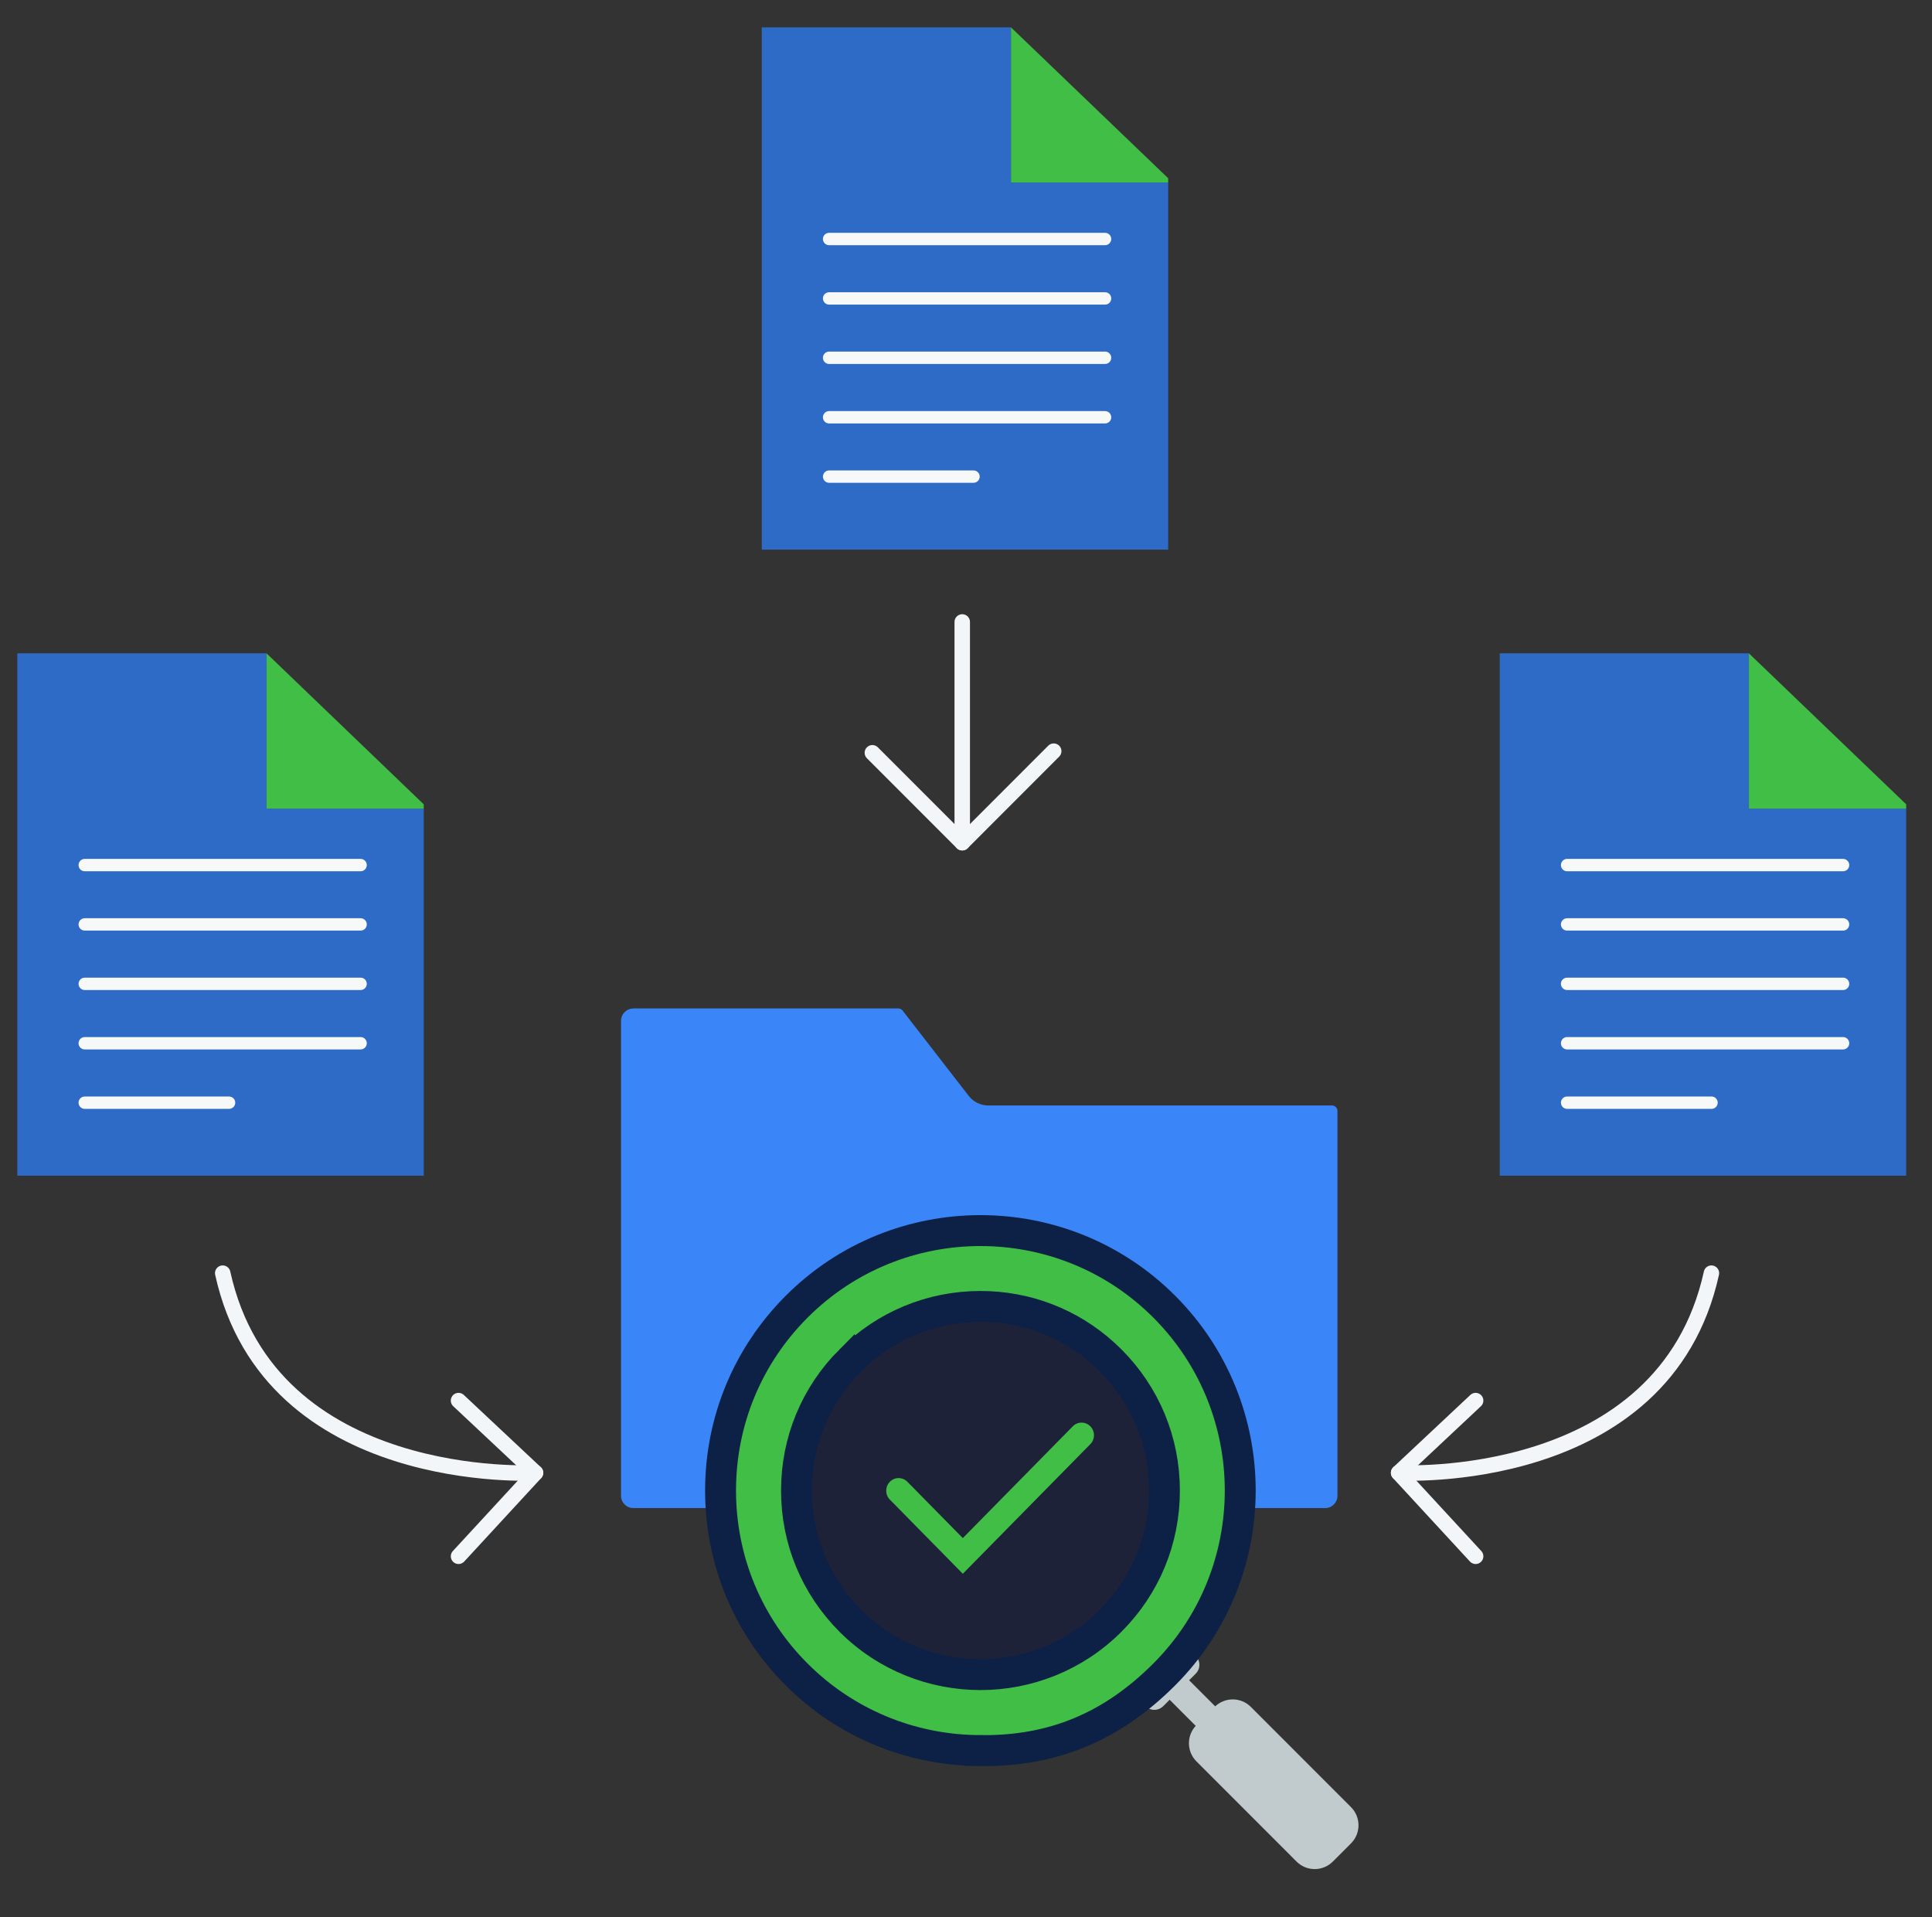
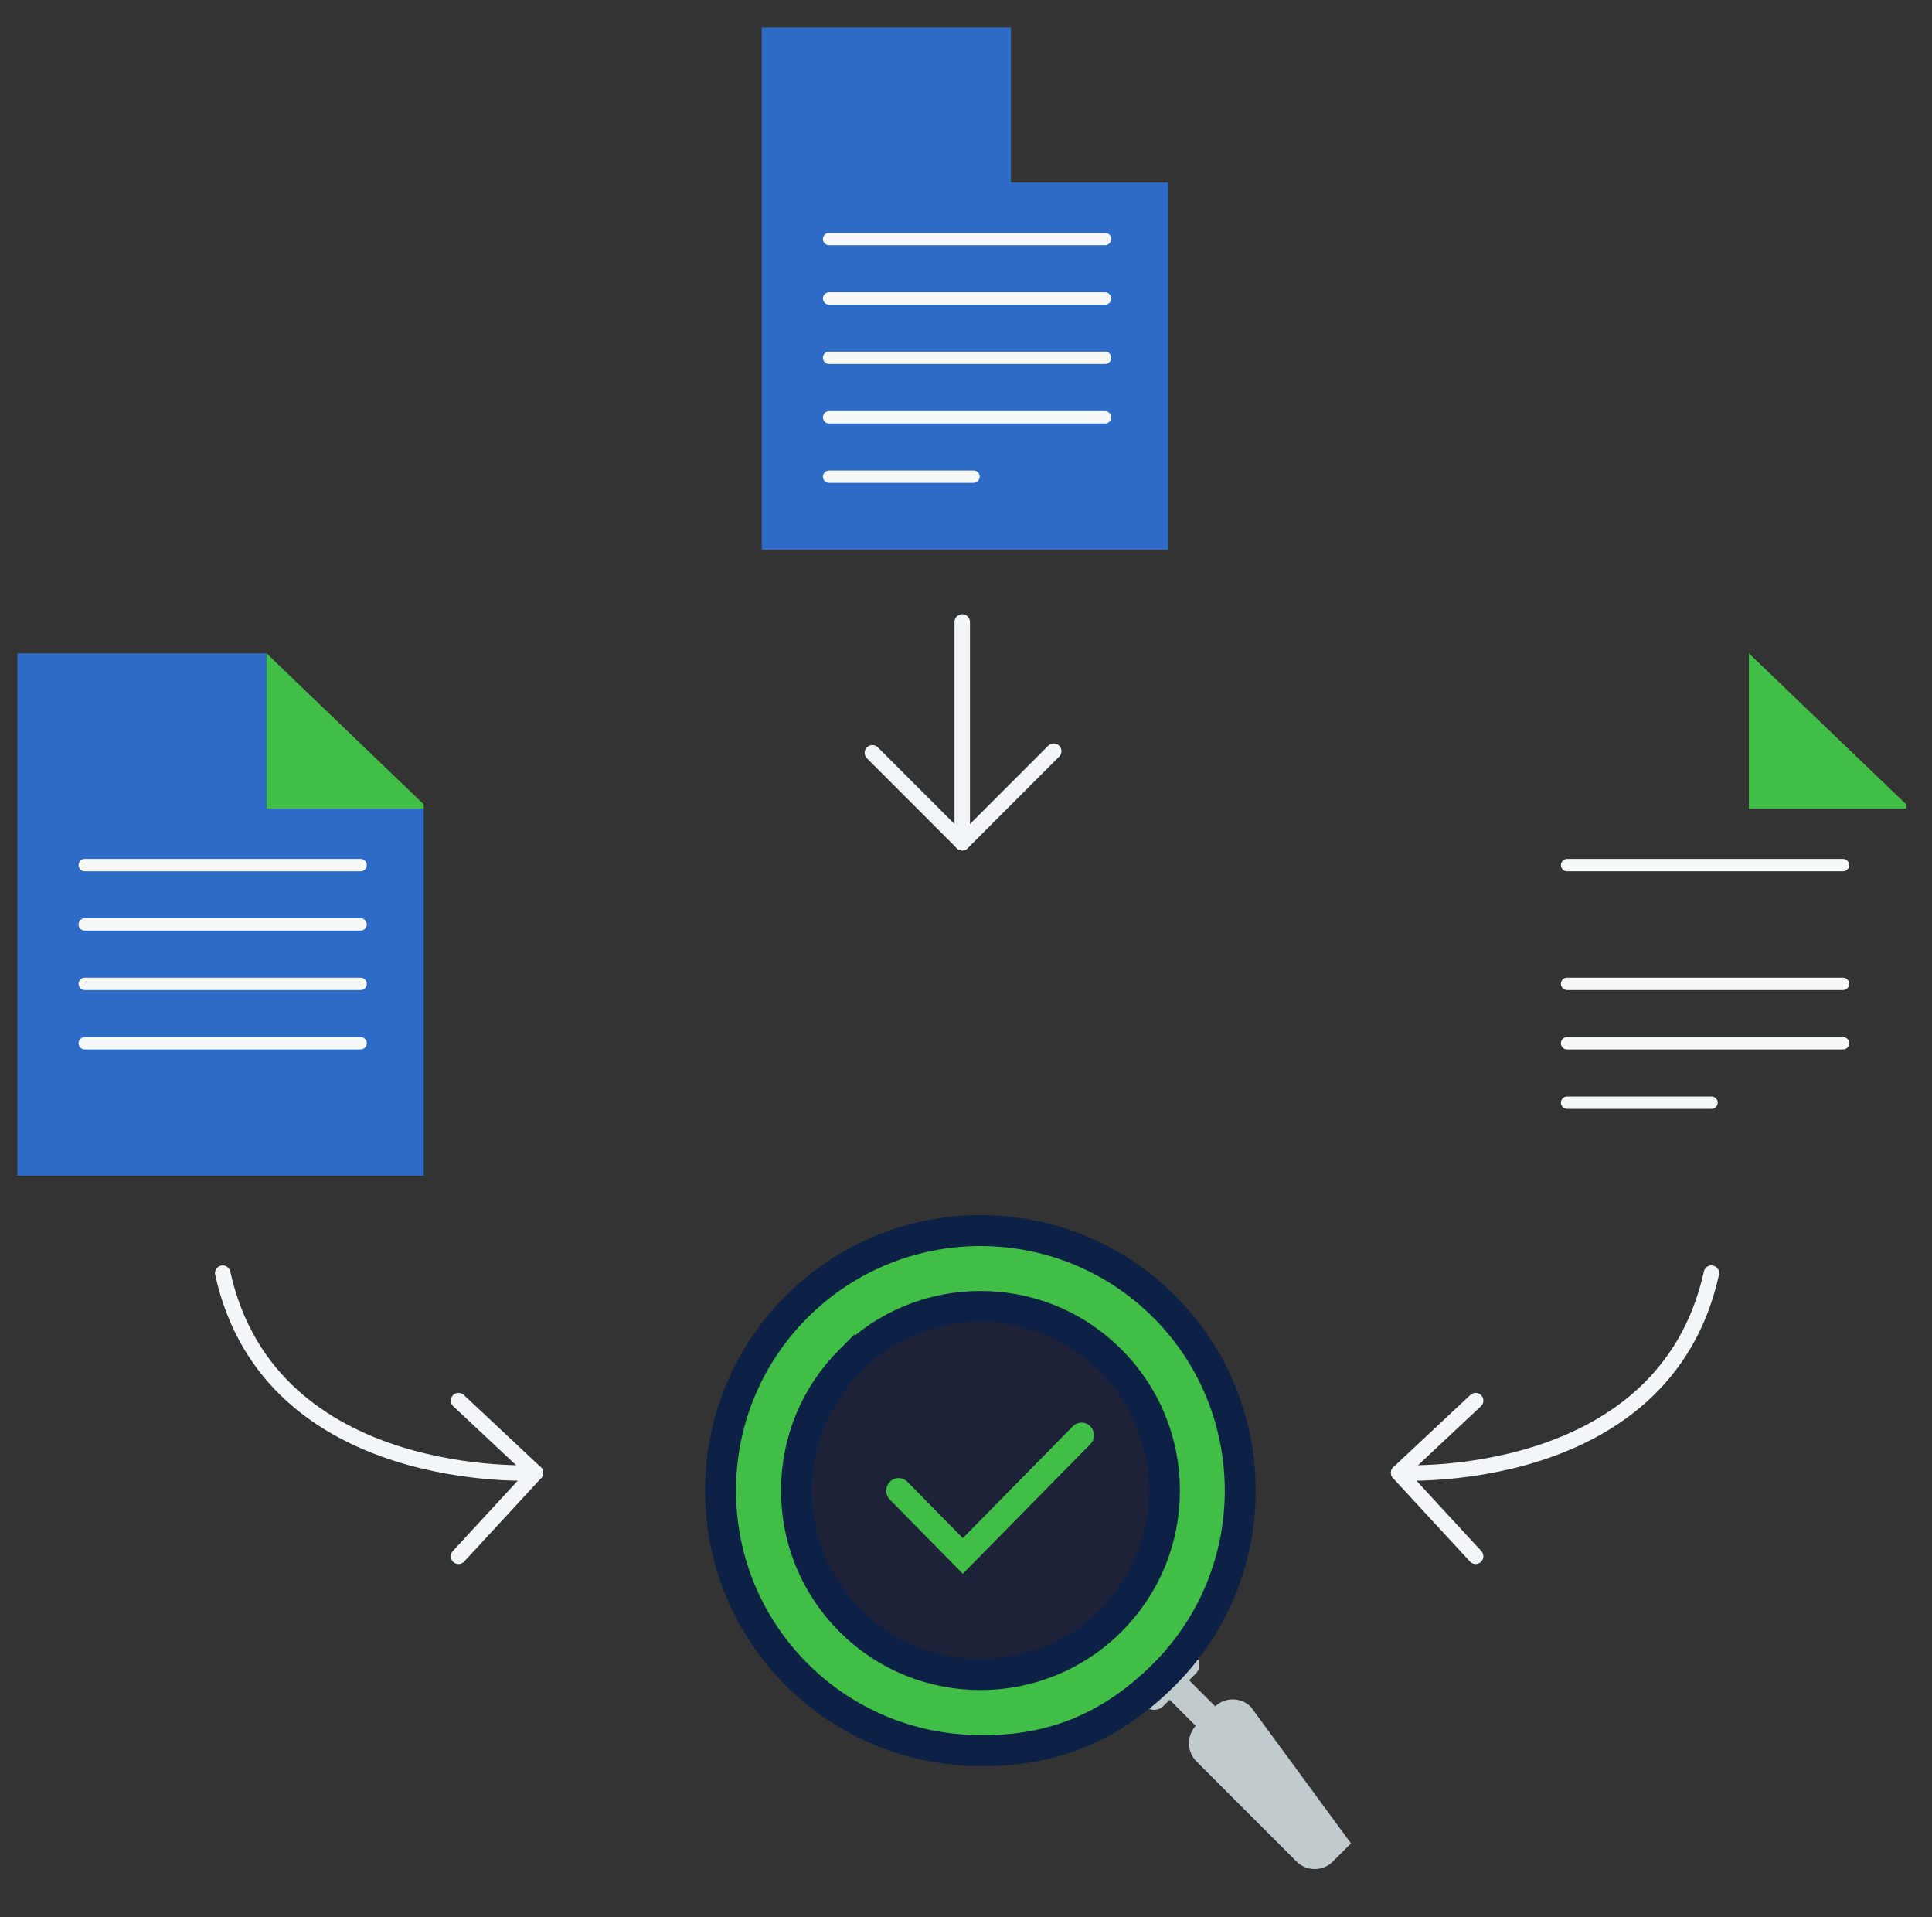
<svg xmlns="http://www.w3.org/2000/svg" width="125" height="124" viewBox="0 0 125 124" fill="none">
  <rect x="0" y="0" width="125" height="124" fill="#333333" stroke="none" />
  <path d="M27.416 52.305V76.049H1.12V42.261H17.245V52.305H27.416Z" fill="#2E6BC7" />
-   <path d="M123.33 52.305V76.049H97.034V42.261H113.153V52.305H123.33Z" fill="#2E6BC7" />
  <path d="M75.581 11.808V35.553H49.286V1.77H65.41V11.808H75.581Z" fill="#2E6BC7" />
  <path d="M27.416 52.027V52.305H17.245V42.261L27.416 52.027Z" fill="#40BE46" />
-   <path d="M75.582 11.53V11.808H65.41V1.77L75.582 11.53Z" fill="#40BE46" />
  <path d="M123.331 52.027V52.305H113.154V42.261L123.331 52.027Z" fill="#40BE46" />
  <path d="M53.643 15.46H71.497" stroke="#F7F8F8" stroke-width="0.8" stroke-linecap="round" stroke-linejoin="round" />
  <path d="M53.643 19.304H71.497" stroke="#F7F8F8" stroke-width="0.8" stroke-linecap="round" stroke-linejoin="round" />
  <path d="M53.643 23.142H71.497" stroke="#F7F8F8" stroke-width="0.8" stroke-linecap="round" stroke-linejoin="round" />
  <path d="M53.643 26.991H71.497" stroke="#F7F8F8" stroke-width="0.8" stroke-linecap="round" stroke-linejoin="round" />
  <path d="M53.643 30.829H62.986" stroke="#F7F8F8" stroke-width="0.8" stroke-linecap="round" stroke-linejoin="round" />
  <path d="M101.391 55.957H119.245" stroke="#F7F8F8" stroke-width="0.8" stroke-linecap="round" stroke-linejoin="round" />
-   <path d="M101.391 59.795H119.245" stroke="#F7F8F8" stroke-width="0.8" stroke-linecap="round" stroke-linejoin="round" />
  <path d="M101.391 63.639H119.245" stroke="#F7F8F8" stroke-width="0.8" stroke-linecap="round" stroke-linejoin="round" />
  <path d="M101.391 67.482H119.245" stroke="#F7F8F8" stroke-width="0.8" stroke-linecap="round" stroke-linejoin="round" />
  <path d="M101.391 71.326H110.735" stroke="#F7F8F8" stroke-width="0.8" stroke-linecap="round" stroke-linejoin="round" />
  <path d="M5.482 55.957H23.331" stroke="#F7F8F8" stroke-width="0.8" stroke-linecap="round" stroke-linejoin="round" />
  <path d="M5.482 59.795H23.331" stroke="#F7F8F8" stroke-width="0.8" stroke-linecap="round" stroke-linejoin="round" />
  <path d="M5.482 63.639H23.331" stroke="#F7F8F8" stroke-width="0.8" stroke-linecap="round" stroke-linejoin="round" />
  <path d="M5.482 67.482H23.331" stroke="#F7F8F8" stroke-width="0.8" stroke-linecap="round" stroke-linejoin="round" />
-   <path d="M5.482 71.326H14.82" stroke="#F7F8F8" stroke-width="0.8" stroke-linecap="round" stroke-linejoin="round" />
  <path d="M56.442 48.693L62.257 54.51L68.175 48.588" stroke="#F3F6F8" stroke-linecap="round" stroke-linejoin="round" />
  <path d="M62.257 54.51V40.23" stroke="#F3F6F8" stroke-linecap="round" stroke-linejoin="round" />
  <path d="M95.473 90.596L90.491 95.268L95.473 100.668" stroke="#F3F6F8" stroke-linecap="round" stroke-linejoin="round" />
  <path d="M90.491 95.268C90.491 95.268 107.669 96.257 110.729 82.353" stroke="#F3F6F8" stroke-linecap="round" stroke-linejoin="round" />
  <path d="M29.667 90.596L34.648 95.268L29.667 100.668" stroke="#F3F6F8" stroke-linecap="round" stroke-linejoin="round" />
  <path d="M34.648 95.268C34.648 95.268 17.471 96.257 14.41 82.353" stroke="#F3F6F8" stroke-linecap="round" stroke-linejoin="round" />
-   <path d="M40.974 65.237C40.533 65.237 40.18 65.597 40.18 66.031V96.754C40.18 97.195 40.539 97.548 40.974 97.548H85.74C86.18 97.548 86.533 97.189 86.533 96.754V71.86C86.533 71.67 86.377 71.507 86.18 71.507H63.93C63.448 71.507 62.98 71.276 62.682 70.896L58.396 65.366C58.328 65.278 58.226 65.231 58.118 65.231H40.967L40.974 65.237Z" fill="#3A86F9" />
  <path d="M75.864 107.614L74.603 108.876L78.453 112.727L79.714 111.465L75.864 107.614Z" fill="#C1CBCE" />
  <path d="M75.258 110.364L77.364 108.258C77.678 107.943 77.678 107.432 77.364 107.113L75.798 105.547L72.549 108.798L74.114 110.364C74.429 110.679 74.94 110.679 75.258 110.364Z" fill="#C1CBCE" />
-   <path d="M78.585 110.411L77.409 111.587C76.762 112.235 76.762 113.285 77.409 113.933L83.888 120.415C84.535 121.063 85.585 121.063 86.233 120.415L87.409 119.239C88.056 118.591 88.056 117.54 87.409 116.892L80.93 110.411C80.283 109.763 79.233 109.763 78.585 110.411Z" fill="#C1CBCE" />
+   <path d="M78.585 110.411L77.409 111.587C76.762 112.235 76.762 113.285 77.409 113.933L83.888 120.415C84.535 121.063 85.585 121.063 86.233 120.415L87.409 119.239L80.93 110.411C80.283 109.763 79.233 109.763 78.585 110.411Z" fill="#C1CBCE" />
  <path d="M63.152 111.609C71.437 111.609 78.154 104.889 78.154 96.599C78.154 88.31 71.437 81.59 63.152 81.59C54.866 81.59 48.149 88.31 48.149 96.599C48.149 104.889 54.866 111.609 63.152 111.609Z" fill="#1E2239" />
  <path d="M51.546 84.52C58.103 77.96 68.77 77.96 75.326 84.52C81.882 91.079 81.882 101.751 75.326 108.31C71.97 111.667 68.164 113.296 63.425 113.235V113.234C59.26 113.231 55.092 111.69 51.856 108.617L51.546 108.314C48.37 105.136 46.62 100.908 46.62 96.416C46.62 91.924 48.37 87.697 51.546 84.52ZM63.436 84.506C60.256 84.507 57.269 85.746 55.019 87.995L55.018 87.993C52.768 90.245 51.533 93.231 51.533 96.416C51.533 99.602 52.772 102.587 55.019 104.839C59.661 109.481 67.214 109.481 71.853 104.84C74.103 102.589 75.338 99.603 75.338 96.416C75.338 93.231 74.1 90.245 71.853 87.993L71.422 87.583C69.229 85.593 66.42 84.507 63.436 84.506Z" fill="#40BE46" stroke="#0D2045" stroke-width="2" />
  <path d="M62.294 101.798L57.573 97.001C57.259 96.683 57.259 96.166 57.573 95.848C57.886 95.529 58.395 95.529 58.708 95.848L62.294 99.491L69.41 92.261C69.723 91.941 70.232 91.941 70.545 92.261C70.859 92.579 70.859 93.096 70.545 93.413L62.294 101.798Z" fill="#40BE46" />
</svg>